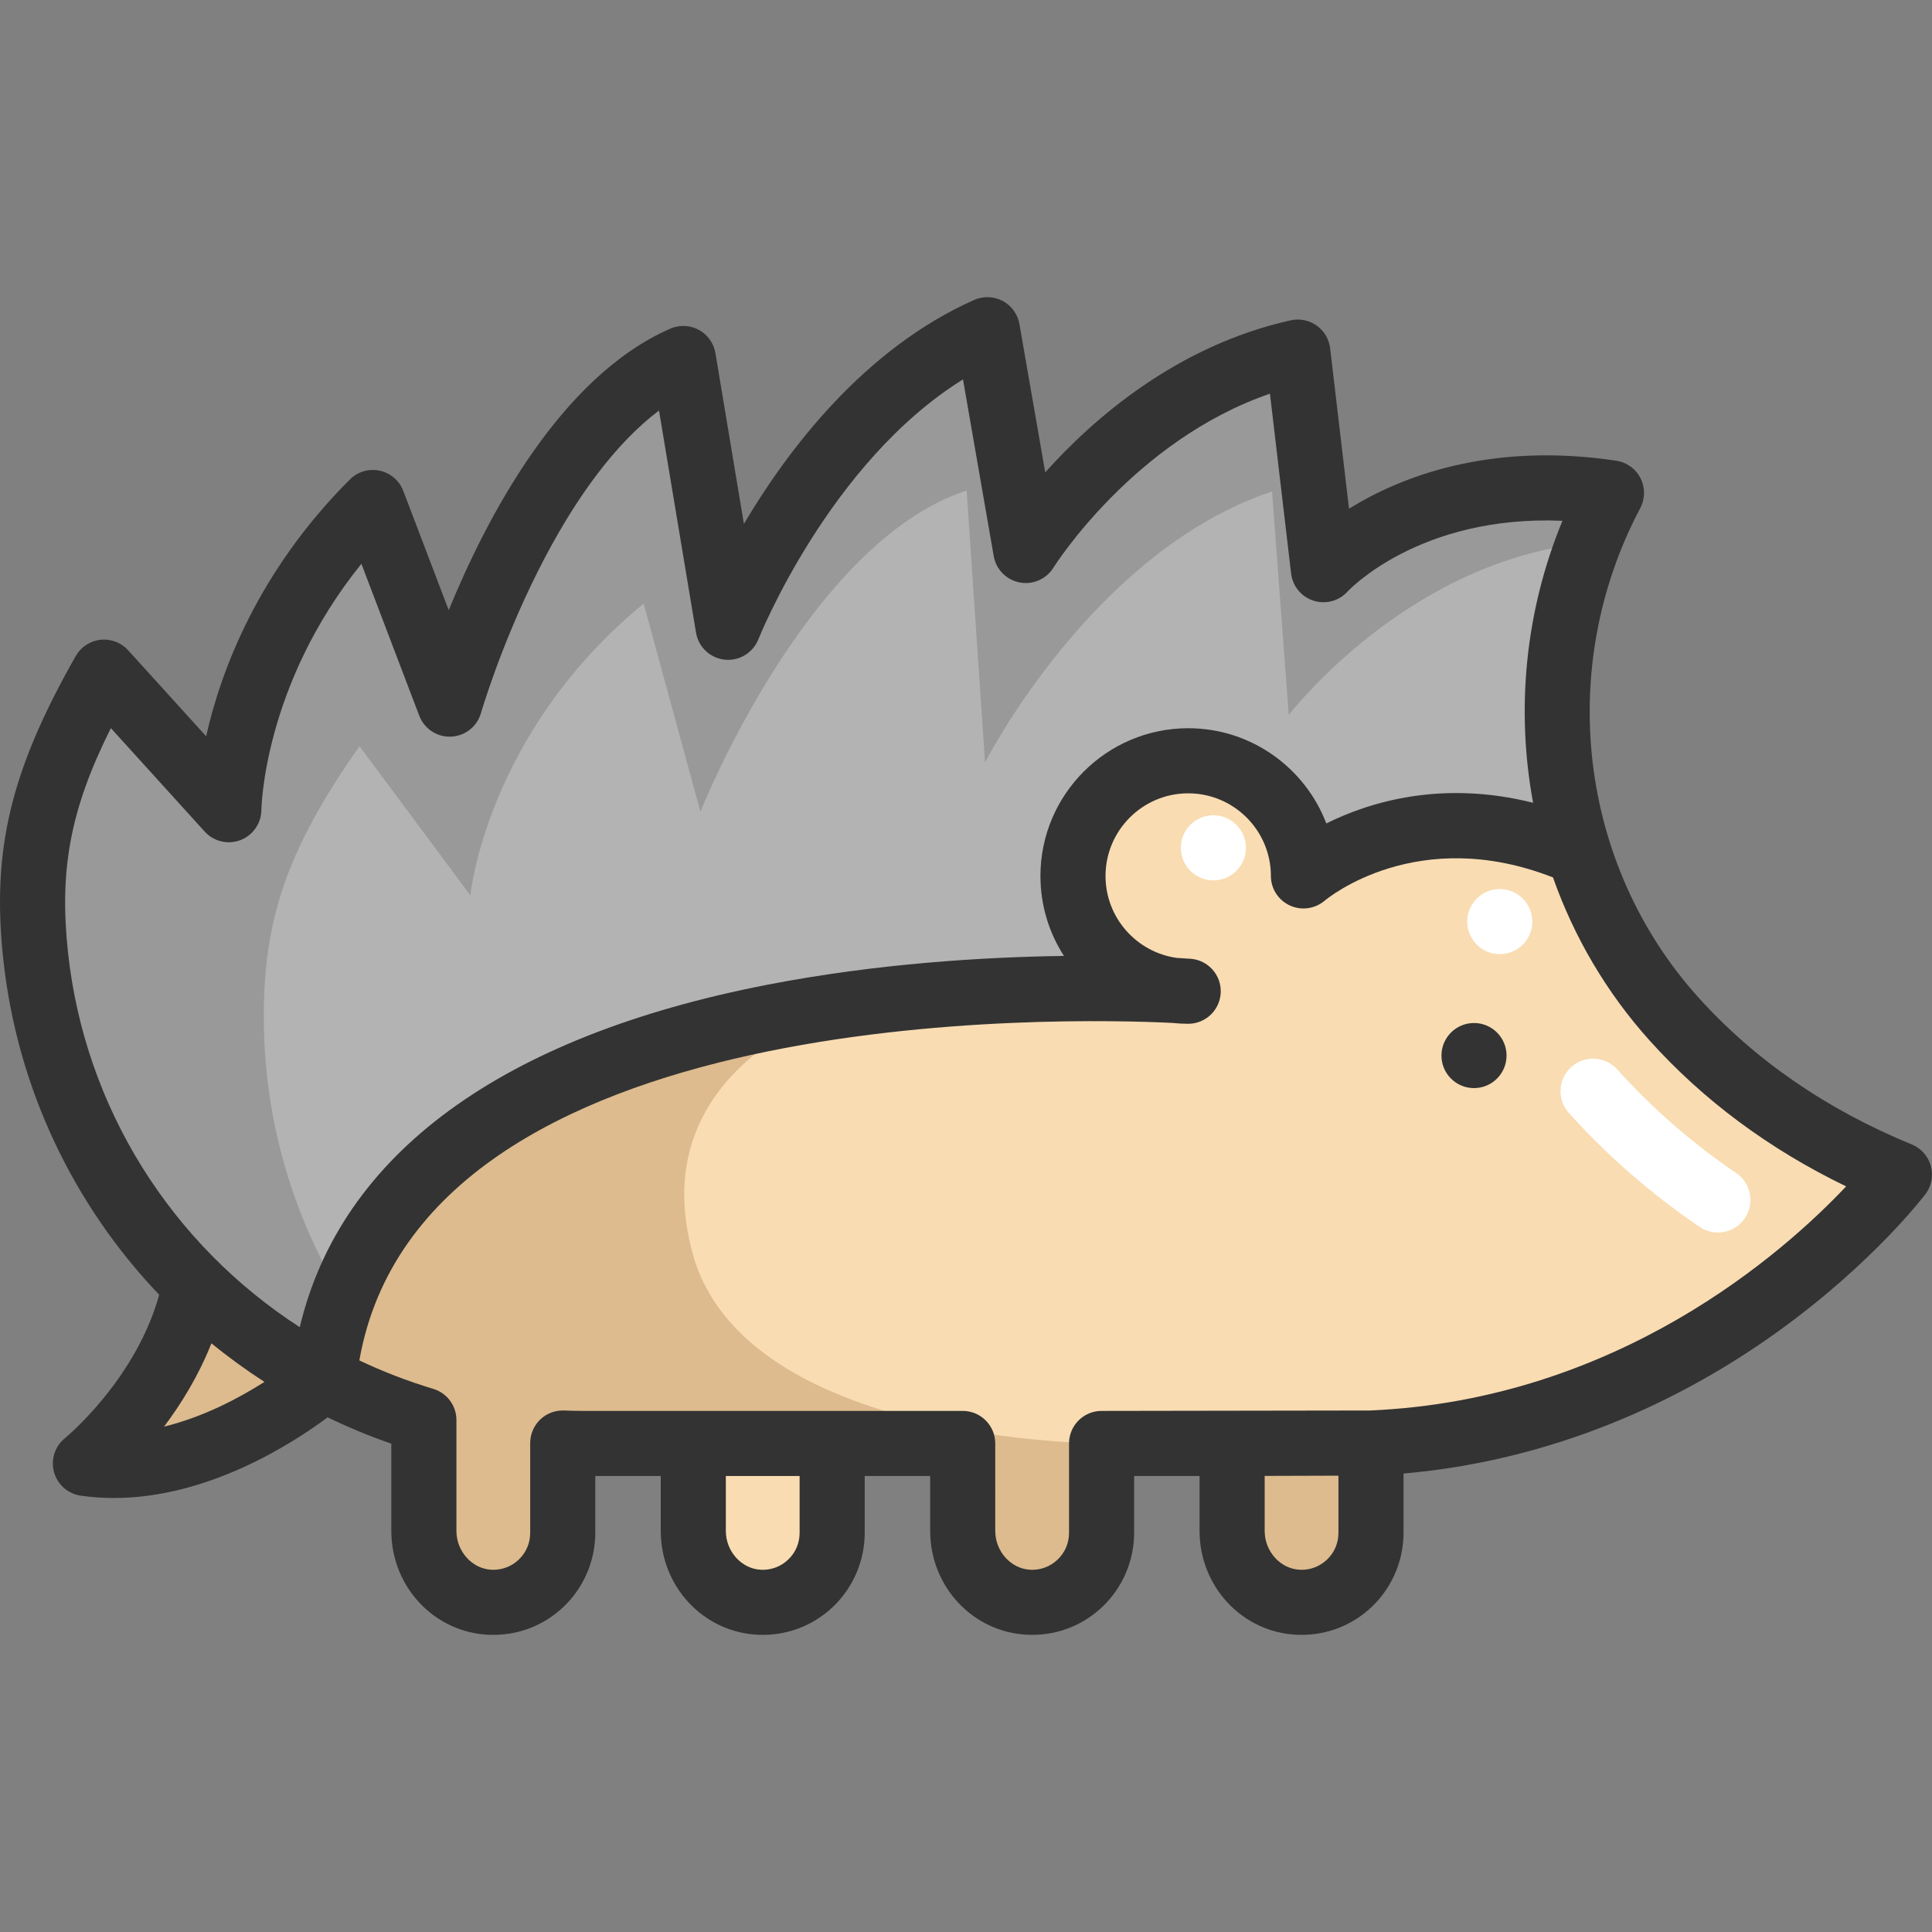
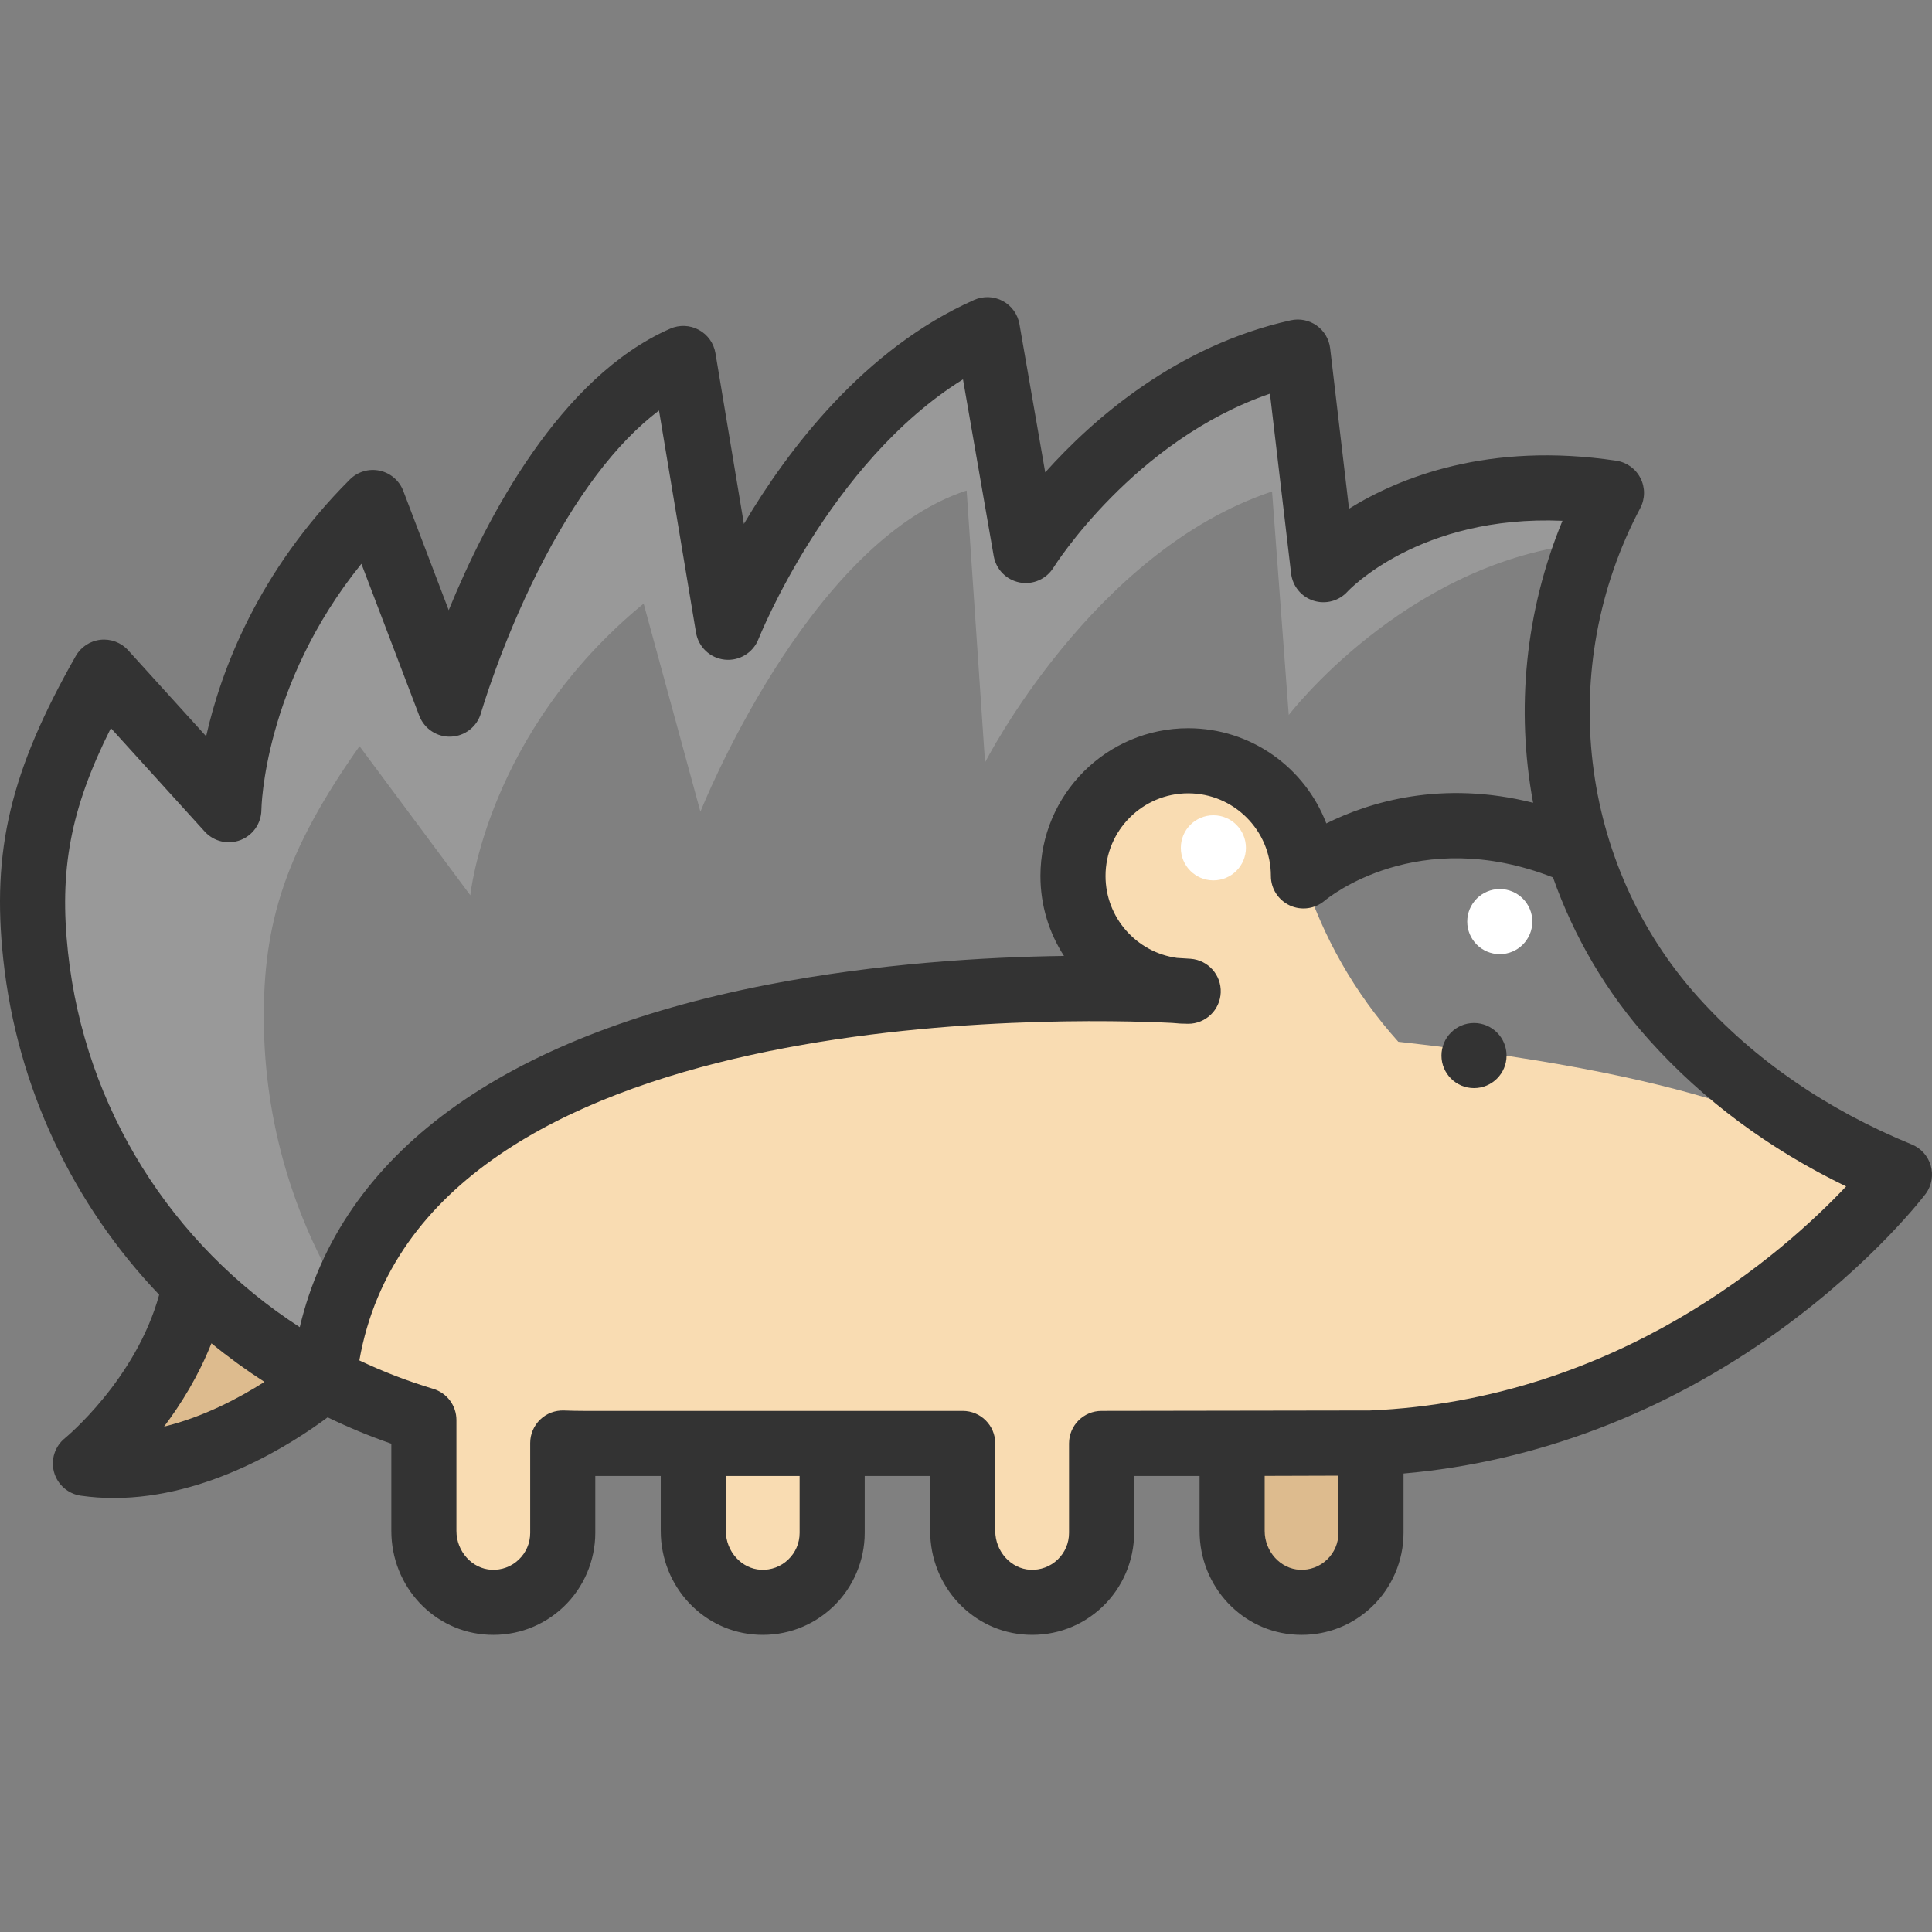
<svg xmlns="http://www.w3.org/2000/svg" height="800px" width="800px" version="1.1" id="Layer_1" viewBox="0 0 512 512" xml:space="preserve">
  <rect x="0" y="0" width="512" height="512" fill="#808080" stroke="none" />
-   <path style="fill:#F9DCB2;" d="M503.379,311.28c-0.667,0.92-51.715,67.412-140.056,71.138v23.816  c0,10.465-8.717,18.883-19.285,18.377c-9.901-0.46-17.514-8.981-17.514-18.894v-23.184h-34.591v23.701  c0,10.465-8.728,18.883-19.297,18.377c-9.89-0.46-17.503-8.981-17.503-18.894v-23.184h-100.52c-1.828,0-3.657-0.046-5.485-0.115  v23.816c0,10.465-8.717,18.883-19.285,18.377c-9.901-0.46-17.514-8.981-17.514-18.894v-29.394  c-9.234-2.783-18.112-6.44-26.507-10.902c7.026-66.492,77.716-90.757,138.722-99.221c39.904-5.531,75.669-4.312,86.789-3.726  c1.161,0.15,2.346,0.219,3.553,0.219c0,0-1.242-0.092-3.553-0.219c-15.18-1.748-26.979-14.662-26.979-30.325  c0-16.859,13.673-30.532,30.532-30.532c16.87,0,30.532,13.673,30.532,30.532c0,0,29.463-25.323,72.989-6.118  c5.083,15.95,13.489,30.958,25.15,43.929C457.759,285.773,477.091,300.493,503.379,311.28z" />
-   <path style="fill:#B3B3B3;" d="M427.056,130.617c-15.847,29.946-18.538,64.445-8.648,95.414  c-43.527-19.205-72.989,6.118-72.989,6.118c0-16.859-13.662-30.532-30.532-30.532c-16.859,0-30.532,13.673-30.532,30.532  c0,15.663,11.799,28.577,26.979,30.325c-28.117-1.472-213.885-7.038-225.512,102.946c-12.569-6.67-24.069-15.111-34.143-25.024  c-23-22.62-38.536-52.876-42.227-87.065c-2.84-26.3,1.391-45.769,18.112-75.209l33.085,36.466c0,0,0-43.251,38.168-81.419  l20.355,53.428c0,0,21.206-73.783,61.915-91.596l11.879,71.241c0,0,22.896-58.523,68.7-78.877l10.177,58.523  c0,0,26.289-42.411,72.092-52.589l6.785,57.683c0,0,19.711-21.677,59.132-21.677C415.222,129.306,420.961,129.709,427.056,130.617z" />
+   <path style="fill:#F9DCB2;" d="M503.379,311.28c-0.667,0.92-51.715,67.412-140.056,71.138v23.816  c0,10.465-8.717,18.883-19.285,18.377c-9.901-0.46-17.514-8.981-17.514-18.894v-23.184h-34.591v23.701  c0,10.465-8.728,18.883-19.297,18.377c-9.89-0.46-17.503-8.981-17.503-18.894v-23.184h-100.52c-1.828,0-3.657-0.046-5.485-0.115  v23.816c0,10.465-8.717,18.883-19.285,18.377c-9.901-0.46-17.514-8.981-17.514-18.894v-29.394  c-9.234-2.783-18.112-6.44-26.507-10.902c7.026-66.492,77.716-90.757,138.722-99.221c39.904-5.531,75.669-4.312,86.789-3.726  c1.161,0.15,2.346,0.219,3.553,0.219c0,0-1.242-0.092-3.553-0.219c-15.18-1.748-26.979-14.662-26.979-30.325  c0-16.859,13.673-30.532,30.532-30.532c16.87,0,30.532,13.673,30.532,30.532c5.083,15.95,13.489,30.958,25.15,43.929C457.759,285.773,477.091,300.493,503.379,311.28z" />
  <path style="fill:#999999;" d="M69.916,270.835c-0.263-26.452,5.848-45.415,25.358-73.085l29.372,39.518  c0,0,4.217-43.045,45.925-77.31l15.049,55.158c0,0,28.298-71.365,70.55-85.123l4.877,72.061c0,0,28.493-56.012,76.063-71.804  l4.423,59.236c0,0,30.299-39.646,76.876-45.309l0.13,6.661c2.214-6.902,5.051-13.67,8.517-20.221  c-6.095-0.908-11.833-1.311-17.204-1.311c-39.421,0-59.132,21.677-59.132,21.677l-6.785-57.683  c-45.804,10.177-72.092,52.589-72.092,52.589l-10.177-58.523c-45.804,20.355-68.7,78.877-68.7,78.877l-11.879-71.241  c-40.709,17.813-61.915,91.596-61.915,91.596l-20.355-53.428c-38.168,38.168-38.168,81.419-38.168,81.419l-33.085-36.466  c-16.721,29.44-20.953,48.909-18.112,75.209c3.691,34.189,19.228,64.445,42.227,87.065c10.074,9.913,21.574,18.354,34.143,25.024  c0.819-7.743,2.528-14.895,4.958-21.535C77.757,322.468,70.179,297.481,69.916,270.835z" />
  <path style="fill:#F9DCB2;" d="M220.53,382.532v23.701c0,10.453-8.717,18.883-19.285,18.377c-9.901-0.46-17.514-8.981-17.514-18.894  v-23.184H220.53z" />
  <g>
-     <path style="fill:#DDBB8E;" d="M291.933,382.532v23.701c0,10.465-8.728,18.883-19.297,18.377   c-9.89-0.46-17.503-8.981-17.503-18.894v-23.184h-100.52c-1.828,0-3.657-0.046-5.485-0.115v23.816   c0,10.465-8.717,18.883-19.285,18.377c-9.901-0.46-17.514-8.981-17.514-18.894v-29.394c-9.234-2.783-18.112-6.44-26.507-10.902   c7.026-66.492,77.716-90.757,138.722-99.221l0.023,0.012c0,0-54.808,15.674-41.008,65.998   C197.358,382.532,291.933,382.532,291.933,382.532z" />
    <path style="fill:#DDBB8E;" d="M51.678,340.397c10.074,9.913,21.574,18.354,34.143,25.024c0,0-30.992,27.013-63.192,22.413   C22.63,387.834,46.216,368.859,51.678,340.397z" />
    <path style="fill:#DDBB8E;" d="M363.324,382.532v23.701c0,10.465-8.717,18.883-19.285,18.377   c-9.901-0.46-17.514-8.981-17.514-18.894v-23.184H363.324z" />
  </g>
-   <path style="fill:#FFFFFF;" d="M455.252,326.627c-1.67,0-3.357-0.483-4.841-1.493c-12.84-8.73-24.499-18.887-34.652-30.192  c-3.183-3.544-2.89-8.997,0.653-12.179c3.545-3.184,8.999-2.889,12.181,0.653c9.224,10.269,19.827,19.506,31.516,27.454  c3.94,2.678,4.961,8.043,2.283,11.982C460.724,325.306,458.012,326.627,455.252,326.627z" />
  <g>
    <path style="fill:#333333;" d="M511.659,308.874c-0.733-2.525-2.576-4.579-5.009-5.577c-22.643-9.292-41.712-22.447-56.675-39.098   c-31.569-35.132-37.715-87.191-15.295-129.541c1.31-2.472,1.337-5.426,0.077-7.922c-1.262-2.497-3.655-4.227-6.42-4.642   c-33.811-5.073-57.427,4.408-70.833,12.719l-5.002-42.517c-0.284-2.423-1.582-4.611-3.571-6.024   c-1.991-1.413-4.483-1.916-6.865-1.388c-30.25,6.722-52.361,26.101-65.071,40.3l-6.834-39.295   c-0.455-2.619-2.092-4.881-4.435-6.132c-2.347-1.251-5.136-1.351-7.563-0.273c-29.118,12.941-49.318,39.586-61.023,59.355   l-7.543-45.259c-0.438-2.623-2.061-4.898-4.399-6.165s-5.13-1.386-7.566-0.319c-29.203,12.775-48.675,50.092-58.718,74.603   l-12.039-31.603c-1.041-2.732-3.396-4.752-6.256-5.364c-2.854-0.613-5.834,0.268-7.903,2.336   c-24.406,24.406-34.176,50.707-38.086,68.049l-20.672-22.791c-1.858-2.049-4.586-3.081-7.336-2.778   c-2.75,0.304-5.186,1.907-6.551,4.312C2.771,204.306-2.254,225.345,0.872,254.261c3.685,34.083,18.578,65.022,41.311,88.863   c-6.181,22.513-24.774,37.844-24.958,37.993c-2.676,2.154-3.819,5.69-2.909,9.002c0.91,3.312,3.697,5.769,7.098,6.255   c2.944,0.421,5.864,0.613,8.753,0.613c24.928,0,47.272-14.383,56.661-21.374c5.444,2.628,11.07,4.975,16.879,6.984v23.119   c0,14.749,11.302,26.834,25.73,27.513c7.447,0.347,14.55-2.291,19.948-7.439c5.321-5.076,8.372-12.204,8.372-19.555v-15.081h17.35   v14.561c0,14.749,11.302,26.834,25.73,27.513c7.447,0.347,14.55-2.291,19.948-7.439c5.321-5.076,8.372-12.204,8.372-19.555v-15.081   h17.349v14.561c0,14.749,11.302,26.834,25.73,27.513c7.458,0.347,14.55-2.291,19.948-7.439c5.321-5.076,8.372-12.204,8.372-19.555   v-15.081H317.9v14.561c0,14.749,11.302,26.834,25.73,27.513c0.44,0.021,0.88,0.031,1.318,0.031c6.979,0,13.551-2.625,18.63-7.469   c5.321-5.076,8.372-12.204,8.372-19.555v-15.733c34.995-3.043,69.168-15.992,99.318-37.706   c25.454-18.331,39.02-36.36,39.141-36.531C511.931,314.121,512.391,311.399,511.659,308.874z M29.385,192.962l24.873,27.424   c2.389,2.633,6.15,3.518,9.467,2.248c3.321-1.27,5.523-4.458,5.546-8.014c0.002-0.361,0.55-33.085,26.504-65.203l15.335,40.255   c1.321,3.468,4.718,5.718,8.422,5.546c3.709-0.156,6.901-2.667,7.927-6.235c0.052-0.177,5.194-17.903,15.108-37.631   c9.832-19.564,20.769-34.031,32.075-42.559l9.811,58.869c0.638,3.825,3.751,6.75,7.607,7.156c3.855,0.411,7.511-1.816,8.93-5.423   c0.2-0.507,18.759-46.818,54.212-68.849l8.143,46.82c0.613,3.527,3.341,6.309,6.856,6.99c3.519,0.682,7.085-0.881,8.971-3.923   c0.225-0.363,21.251-33.699,57.378-46.099l5.606,47.652c0.394,3.356,2.713,6.173,5.932,7.205c3.215,1.032,6.741,0.09,9.016-2.412   c0.204-0.224,18.974-20.367,56.961-18.763c-9.908,24.004-12.357,50.025-7.78,74.732c-24.229-6.098-43.382-0.204-54.796,5.475   c-5.628-14.738-19.912-25.233-36.603-25.233c-21.592,0-39.16,17.567-39.16,39.16c0,7.798,2.292,15.073,6.236,21.183   c-20.961,0.287-49.412,1.972-78.537,7.623c-70.576,13.695-113.101,44.951-123.987,90.76   c-33.968-21.953-56.955-58.044-61.416-99.313C15.672,230.671,18.569,214.519,29.385,192.962z M43.478,378.068   c4.507-5.985,9.126-13.439,12.553-22.077c4.467,3.658,9.158,7.068,14.046,10.226C63.395,370.479,53.955,375.51,43.478,378.068z    M208.875,413.311c-1.95,1.862-4.524,2.826-7.229,2.689c-5.123-0.241-9.291-4.854-9.291-10.283v-14.561h19.55v15.081   C211.905,408.934,210.829,411.446,208.875,413.311z M351.671,413.311c-1.95,1.862-4.53,2.821-7.229,2.689   c-5.123-0.241-9.291-4.854-9.291-10.283v-14.588l19.55-0.06v15.166C354.701,408.935,353.625,411.446,351.671,413.311z    M363.082,373.795l-71.154,0.11c-4.764,0-8.625,3.862-8.625,8.625v23.706c0,2.698-1.076,5.211-3.03,7.075   c-1.95,1.862-4.525,2.821-7.229,2.689c-5.123-0.241-9.291-4.854-9.291-10.283V382.53c0-4.763-3.86-8.625-8.625-8.625H154.615   c-1.559,0-3.25-0.034-5.165-0.105c-2.369-0.081-4.618,0.783-6.303,2.408c-1.687,1.626-2.64,3.867-2.64,6.21v23.816   c0,2.698-1.076,5.211-3.03,7.075c-1.95,1.862-4.516,2.826-7.229,2.689c-5.123-0.241-9.291-4.854-9.291-10.283v-29.394   c0-3.808-2.497-7.164-6.143-8.26c-6.787-2.04-13.324-4.571-19.583-7.538c16.784-95.274,188.169-90.775,215.39-89.442   c1.402,0.153,2.824,0.231,4.266,0.231c4.637,0,8.445-3.667,8.619-8.302c0.173-4.634-3.348-8.577-7.973-8.924   c-0.307-0.023-1.557-0.114-3.629-0.227c-10.675-1.46-18.928-10.639-18.928-21.708c0-12.082,9.829-21.911,21.911-21.911   s21.912,9.829,21.912,21.911c0,3.352,1.962,6.382,4.999,7.799c3.039,1.417,6.641,0.928,9.209-1.225   c1.02-0.856,24.72-20.212,60.548-6.2c5.537,15.695,14.102,30.418,25.589,43.201c14.241,15.848,31.728,28.825,52.099,38.681   C472.804,331.83,428.789,370.976,363.082,373.795z" />
    <circle style="fill:#333333;" cx="390.626" cy="279.734" r="8.625" />
  </g>
  <g>
    <circle style="fill:#FFFFFF;" cx="397.457" cy="244.234" r="8.625" />
    <circle style="fill:#FFFFFF;" cx="321.558" cy="224.685" r="8.625" />
  </g>
</svg>